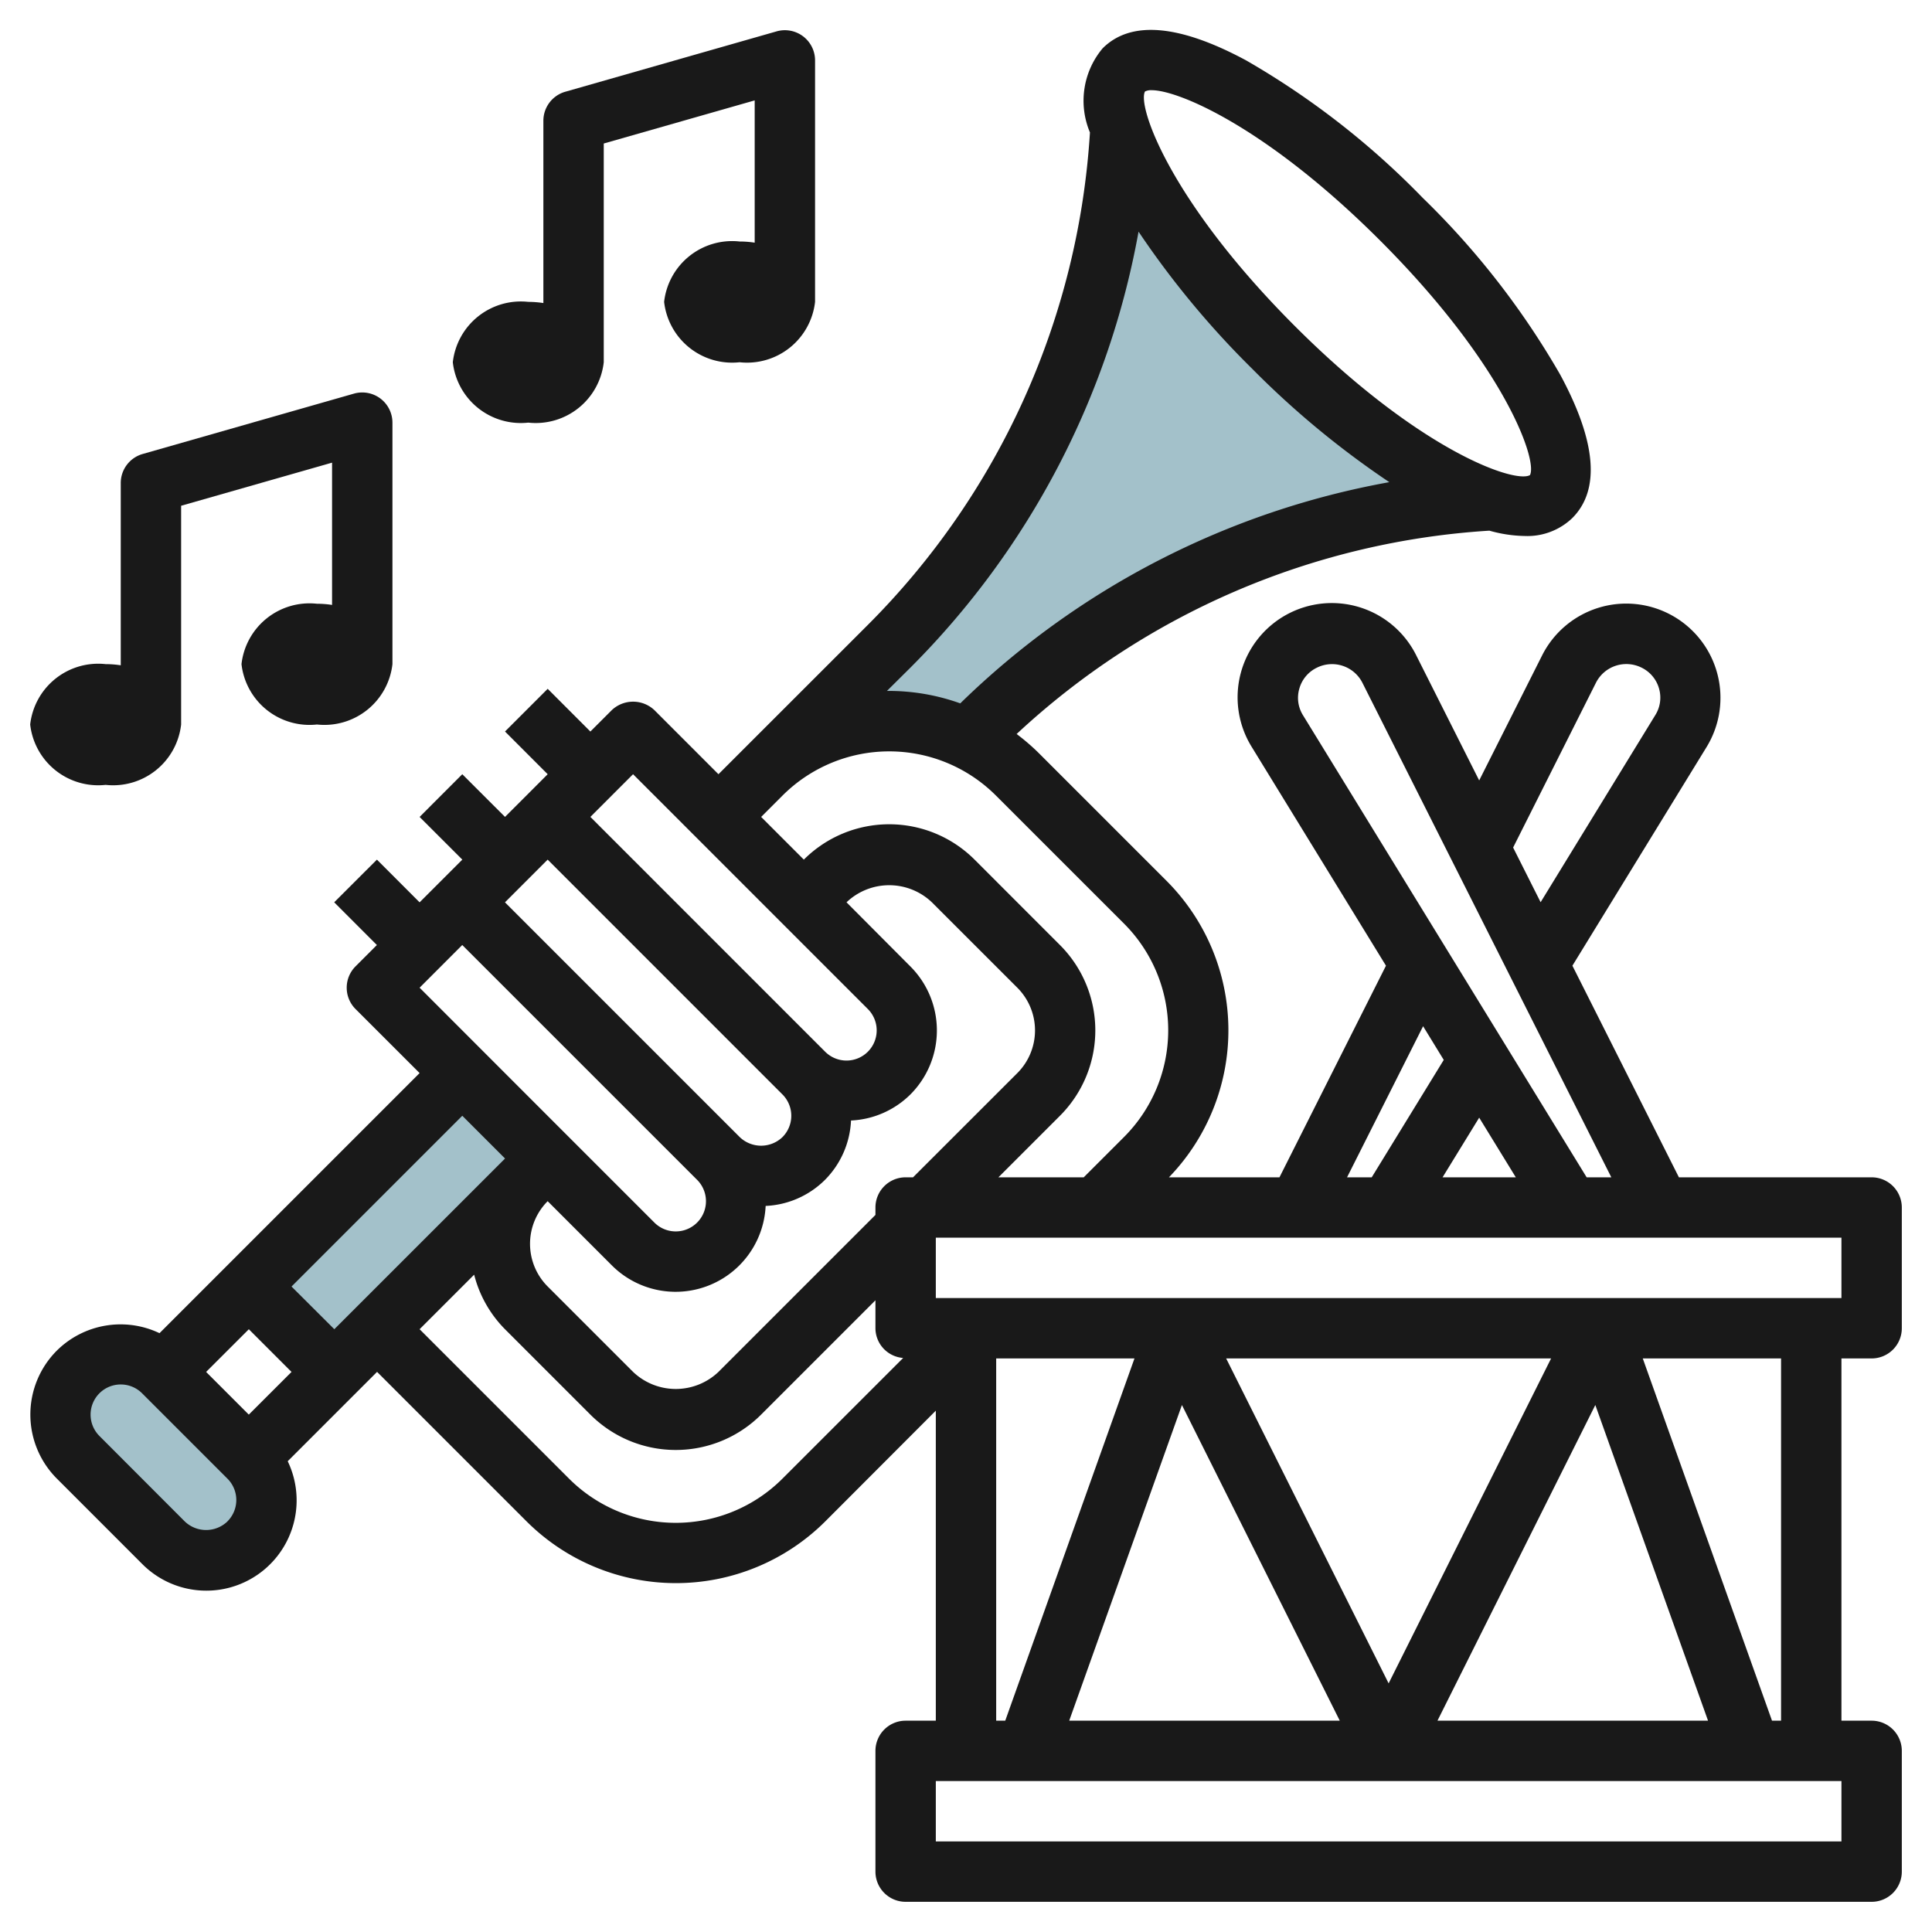
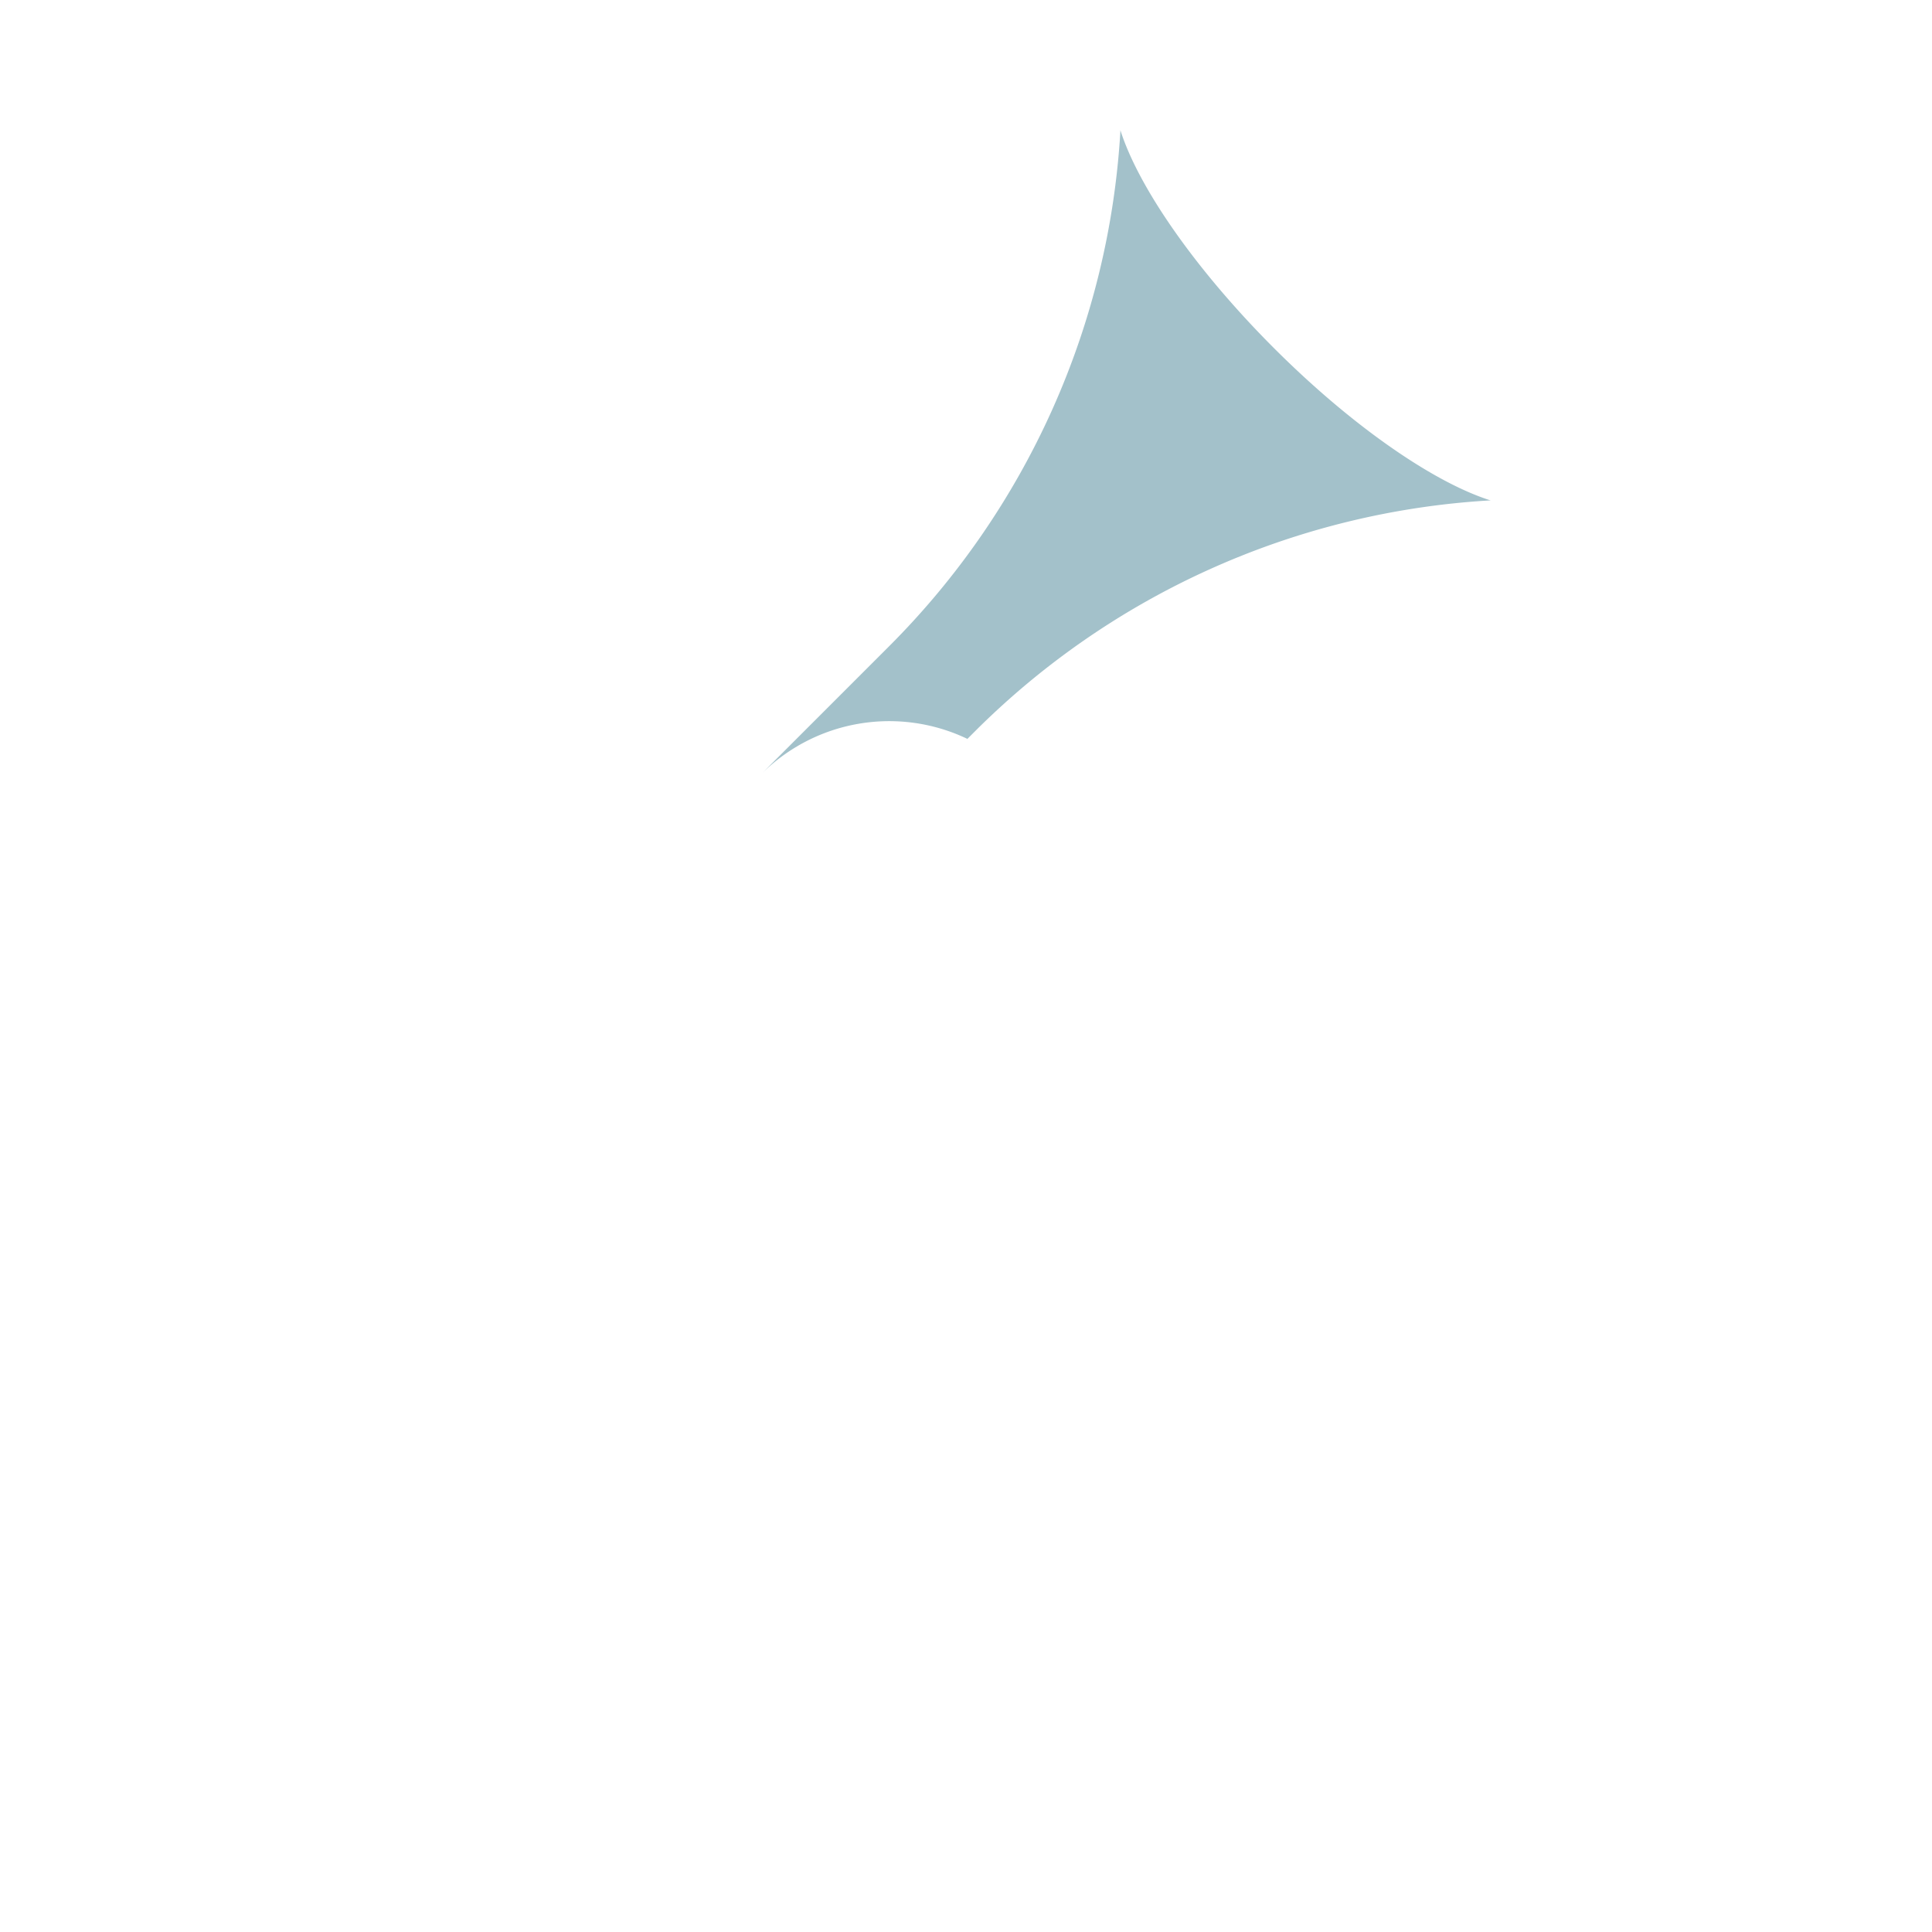
<svg xmlns="http://www.w3.org/2000/svg" id="Layer_3" height="512" viewBox="0 0 64 64" width="512" data-name="Layer 3">
  <g fill="#a3c1ca">
-     <path d="m11.071 45.447 7.071-7.071-2.828-2.829-7.071 7.071z" />
    <path d="m32.039 24.473a6 6 0 0 0 -6.826 1.175l4.243-4.243a26.3 26.3 0 0 0 7.658-17.054v-.04c.585 1.857 2.445 4.573 5.067 7.2s5.338 4.482 7.2 5.067h-.041a26.306 26.306 0 0 0 -17.054 7.659l-.25.25z" />
-     <rect height="8" rx="2" transform="matrix(.707 -.707 .707 .707 -32.55 17.968)" width="4" x="3.414" y="44.275" />
  </g>
-   <path d="m62 39h-6.384l-3.528-7.01 4.451-7.254a3.121 3.121 0 1 0 -5.458-3.018l-2.081 4.135-2.081-4.135a3.122 3.122 0 1 0 -5.459 3.017l4.452 7.255-3.528 7.01h-3.661a7.006 7.006 0 0 0 -.075-9.816l-4.243-4.243a7.163 7.163 0 0 0 -.728-.626 25.267 25.267 0 0 1 15.661-6.736 4.526 4.526 0 0 0 1.162.176 2.15 2.15 0 0 0 1.583-.592c.933-.933.8-2.532-.4-4.753a26.7 26.7 0 0 0 -4.552-5.854 26.709 26.709 0 0 0 -5.852-4.556c-2.221-1.195-3.821-1.33-4.752-.4a2.7 2.7 0 0 0 -.421 2.787 25.274 25.274 0 0 1 -7.357 16.313l-4.242 4.24-.707.707-2.121-2.122a1.029 1.029 0 0 0 -1.414 0l-.708.708-1.414-1.415-1.414 1.414 1.414 1.415-.706.707-.708.707-1.415-1.414-1.414 1.415 1.415 1.414-.708.708-.707.707-1.414-1.415-1.415 1.414 1.414 1.415-.707.707a1 1 0 0 0 0 1.414l2.122 2.121-8.616 8.616a3 3 0 0 0 -3.4.576 3 3 0 0 0 0 4.242l2.828 2.829a2.992 2.992 0 0 0 4.819-3.405l2.96-2.96 4.95 4.95a7.006 7.006 0 0 0 9.9 0l3.659-3.665v10.27h-1a1 1 0 0 0 -1 1v4a1 1 0 0 0 1 1h32a1 1 0 0 0 1-1v-4a1 1 0 0 0 -1-1h-1v-12h1a1 1 0 0 0 1-1v-4a1 1 0 0 0 -1-1zm-9.132-16.383a1.128 1.128 0 0 1 1.512-.5 1.1 1.1 0 0 1 .577.69 1.087 1.087 0 0 1 -.122.88l-3.8 6.2-.911-1.811zm-9.825.192a1.1 1.1 0 0 1 .578-.69 1.128 1.128 0 0 1 1.511.5l8.245 16.381h-.817l-9.4-15.312a1.088 1.088 0 0 1 -.117-.879zm7.17 16.191h-2.426l1.213-1.976zm-3.071-5.005.684 1.116-2.386 3.889h-.817zm-9.908-3.4a5 5 0 0 1 0 7.071l-1.334 1.334h-2.826l2.038-2.038a4 4 0 0 0 0-5.657l-2.828-2.829a4 4 0 0 0 -5.656 0l-1.414-1.414.708-.708a5 5 0 0 1 7.07 0zm-19.092 9.196 2.121 2.121a2.986 2.986 0 0 0 5.1-1.964 2.97 2.97 0 0 0 1.966-.864 2.978 2.978 0 0 0 .862-1.966 2.983 2.983 0 0 0 1.966-.862 3 3 0 0 0 0-4.242l-2.115-2.124a2.049 2.049 0 0 1 2.828 0l2.83 2.829a2 2 0 0 1 0 2.829l-3.454 3.452h-.246a1 1 0 0 0 -1 1v.246l-5.2 5.2a2.051 2.051 0 0 1 -2.828 0l-2.829-2.829a2 2 0 0 1 -.001-2.826zm0-11.315 7.777 7.778a1 1 0 0 1 0 1.415 1.022 1.022 0 0 1 -1.413 0l-7.778-7.778zm19.788-25.446a.458.458 0 0 1 .221-.042c.9 0 3.837 1.25 7.569 4.982 4.137 4.137 5.224 7.29 4.961 7.769-.5.283-3.652-.8-7.79-4.94s-5.225-7.29-4.961-7.769zm-7.767 19.082a27.27 27.27 0 0 0 7.553-14.438 29.47 29.47 0 0 0 3.761 4.539 29.523 29.523 0 0 0 4.546 3.759 27.263 27.263 0 0 0 -14.213 7.328 7 7 0 0 0 -2.354-.412c-.025 0-.05 0-.075 0zm-9.192 3.535 7.778 7.779a1 1 0 0 1 0 1.413 1 1 0 0 1 -1.415 0l-7.777-7.778zm-5.658 5.658 7.779 7.778a1 1 0 0 1 -1.414 1.417l-2.121-2.121-1.414-1.414-4.243-4.246zm1.415 7.07v.005l-5.653 5.652-1.418-1.414 5.657-5.657zm-9.9 7.072 1.415-1.414 1.414 1.414-1.415 1.414zm.706 4.953a1.022 1.022 0 0 1 -1.413 0l-2.828-2.832a1 1 0 0 1 0-1.413 1 1 0 0 1 1.414 0l2.828 2.828a1 1 0 0 1 0 1.414zm18.386-1.418a5 5 0 0 1 -7.07 0l-4.95-4.95 1.807-1.807a3.946 3.946 0 0 0 1.021 1.807l2.829 2.829a4 4 0 0 0 5.656 0l3.787-3.787v.926a.992.992 0 0 0 .919.984zm7.08-3.982h4.581l-4.281 12h-.3zm13 10.764-5.382-10.764h10.764zm6.847-9.221 3.734 10.457h-8.963zm-8.465 10.457h-8.963l3.734-10.457zm16.618 4h-30v-2h30zm-2-4h-.3l-4.281-12h4.581zm2-14h-30v-2h30z" fill="#191919" />
-   <path d="m3.5 26a2.267 2.267 0 0 0 2.5-2v-7.246l5-1.428v4.713a3.256 3.256 0 0 0 -.5-.039 2.267 2.267 0 0 0 -2.5 2 2.267 2.267 0 0 0 2.5 2 2.267 2.267 0 0 0 2.5-2v-8a1 1 0 0 0 -1.274-.961l-7 2a1 1 0 0 0 -.726.961v6.039a3.256 3.256 0 0 0 -.5-.039 2.267 2.267 0 0 0 -2.5 2 2.267 2.267 0 0 0 2.5 2z" fill="#191919" />
-   <path d="m24.5 8a2.267 2.267 0 0 0 -2.5 2 2.267 2.267 0 0 0 2.5 2 2.267 2.267 0 0 0 2.5-2v-8a1 1 0 0 0 -1.274-.961l-7 2a1 1 0 0 0 -.726.961v6.039a3.256 3.256 0 0 0 -.5-.039 2.267 2.267 0 0 0 -2.5 2 2.267 2.267 0 0 0 2.5 2 2.267 2.267 0 0 0 2.5-2v-7.246l5-1.428v4.713a3.256 3.256 0 0 0 -.5-.039z" fill="#191919" />
</svg>